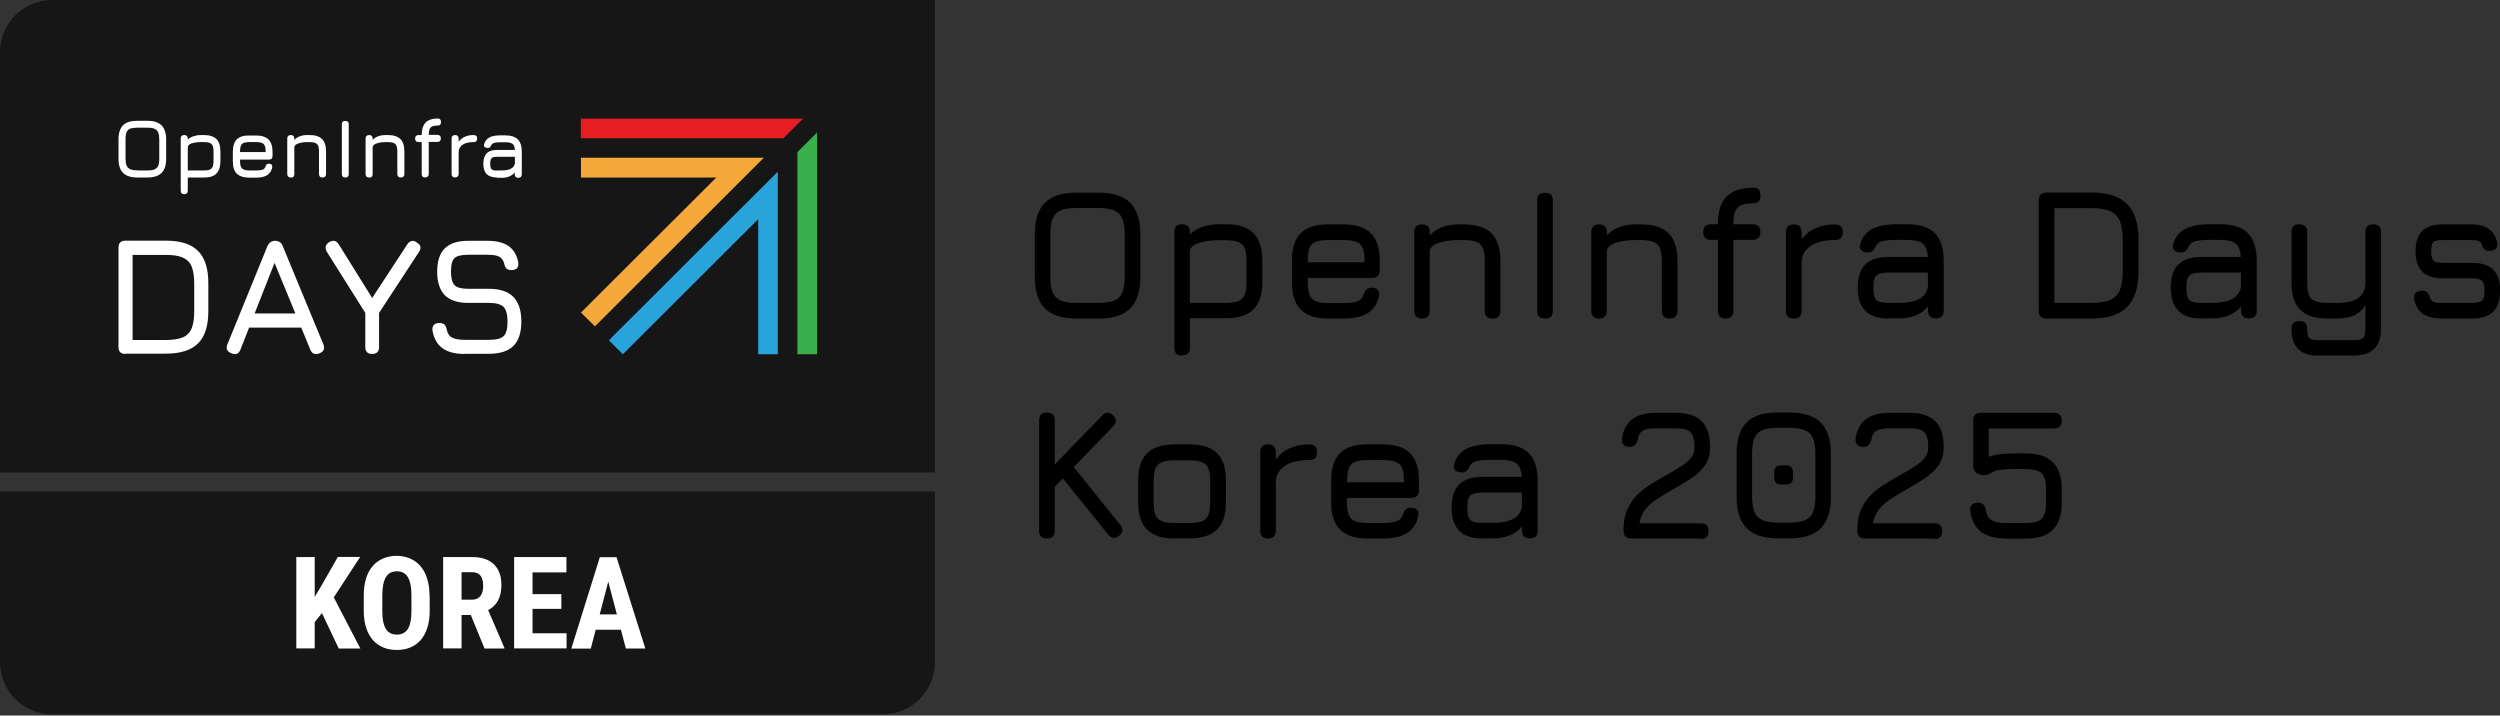
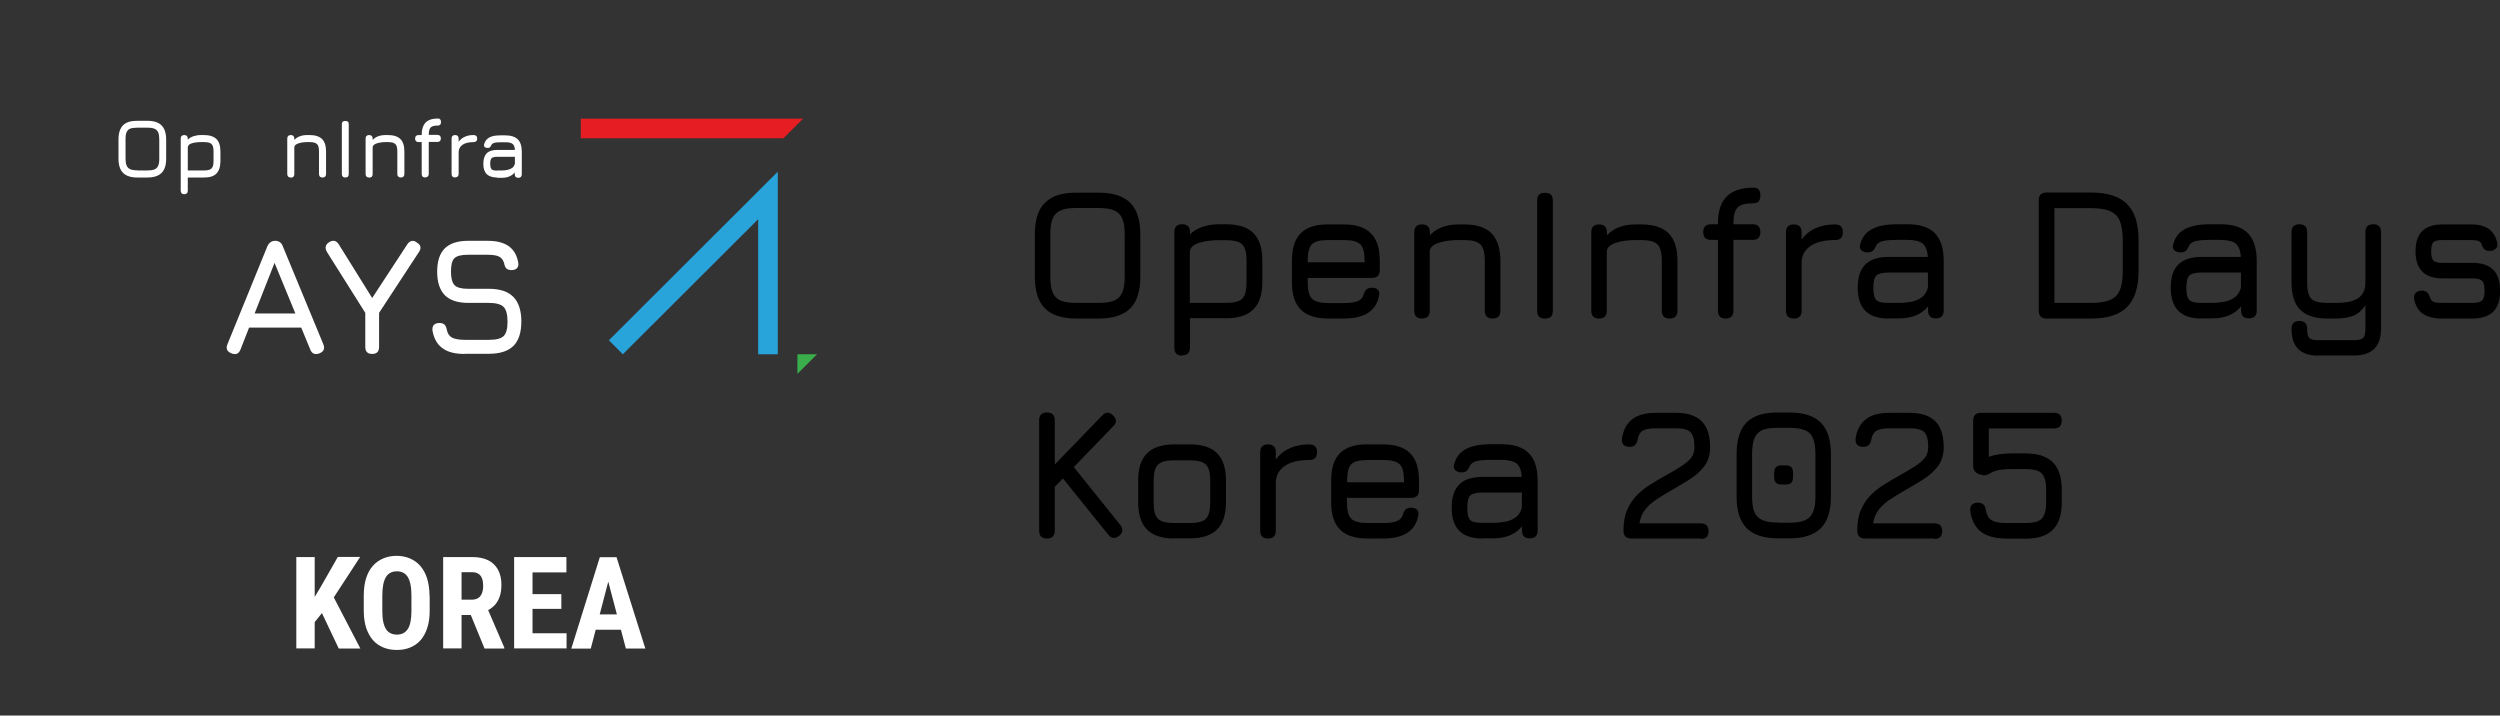
<svg xmlns="http://www.w3.org/2000/svg" id="uuid-3c7fd99c-0507-40f2-97cb-80febcb13a44" data-name="레이어 2" width="163.09" height="46.68" viewBox="0 0 163.09 46.68">
  <rect x="0" y="0" width="163.09" height="46.68" fill="#333333" stroke="none" />
  <defs>
    <style>
      .uuid-b416b47d-27cd-42a9-ad1f-7b34d2db29b9 {
        fill: #e61e24;
      }

      .uuid-7377d6a5-3133-4ea0-9bd1-596ebc1591ea {
        fill: #28a4db;
      }

      .uuid-73480aef-a711-4891-8f00-e234af81e6b2 {
        fill: #fff;
      }

      .uuid-3d8825b9-ec72-4a63-bfe8-8b01cb9ff7b7 {
        fill: none;
      }

      .uuid-142035eb-e80c-4e81-9efd-d8df3dea6df4 {
        fill: #39ae4a;
      }

      .uuid-1c3a05ca-a720-45fe-84e0-f1493bfcffe0 {
        clip-path: url(#uuid-3fc68c76-30ee-4e94-b2a2-44f77c00ac19);
      }

      .uuid-c9efd00f-9333-4a34-b0a0-3e5762128e11 {
        fill: #f4a93a;
      }

      .uuid-1b498e36-0bd3-470d-be6c-e8ea9747d637 {
        fill: #161616;
      }
    </style>
    <clipPath id="uuid-3fc68c76-30ee-4e94-b2a2-44f77c00ac19">
      <rect class="uuid-3d8825b9-ec72-4a63-bfe8-8b01cb9ff7b7" width="61.04" height="46.68" />
    </clipPath>
  </defs>
  <g id="uuid-c950e4f7-098d-4ca4-8c25-3e4cb0a0641c" data-name="uuid-c5f0bc6b-95a2-4acb-a276-3bae7bdf8155">
    <g>
      <g class="uuid-1c3a05ca-a720-45fe-84e0-f1493bfcffe0">
        <g>
-           <path class="uuid-1b498e36-0bd3-470d-be6c-e8ea9747d637" d="M0,43.2c0,1.88,1.53,3.4,3.4,3.4h54.19c1.88,0,3.4-1.53,3.4-3.4v-11.14H0v11.14Z" />
-           <path class="uuid-1b498e36-0bd3-470d-be6c-e8ea9747d637" d="M3.4,0C1.53,0,0,1.52,0,3.4v27.42h60.99V0H3.4Z" />
-           <path class="uuid-73480aef-a711-4891-8f00-e234af81e6b2" d="M8.19,23.09c-.31,0-.46-.15-.46-.46v-6.47c0-.31.15-.46.46-.46h2.63c.95,0,1.65.22,2.1.67.45.45.67,1.15.67,2.09v1.85c0,.95-.22,1.65-.67,2.09-.45.45-1.15.67-2.1.67h-2.63ZM8.65,22.18h2.17c.47,0,.83-.06,1.1-.17.27-.11.46-.31.58-.58.11-.27.17-.64.17-1.1v-1.85c0-.46-.06-.83-.17-1.1-.11-.27-.31-.46-.58-.58-.27-.12-.64-.17-1.1-.17h-2.17v5.55Z" />
          <path class="uuid-73480aef-a711-4891-8f00-e234af81e6b2" d="M15.1,23.05c-.29-.11-.38-.31-.26-.6l2.6-6.38c.11-.24.28-.36.51-.36h.02c.24.01.4.13.48.36l2.64,6.38c.12.29.03.49-.25.6-.29.11-.49.03-.6-.25l-.59-1.43h-3.4l-.56,1.43c-.11.28-.31.37-.59.25ZM16.61,20.45h2.66l-1.36-3.3-1.3,3.3Z" />
          <path class="uuid-73480aef-a711-4891-8f00-e234af81e6b2" d="M24.29,23.09c-.31,0-.46-.15-.46-.46v-2.22l-2.5-3.97c-.15-.26-.11-.48.14-.64.26-.16.47-.11.63.14l2.18,3.5,2.29-3.5c.08-.12.17-.19.28-.22.11-.02.22,0,.34.1.27.16.31.37.14.62l-2.6,3.97v2.22c0,.31-.15.46-.46.46Z" />
          <path class="uuid-73480aef-a711-4891-8f00-e234af81e6b2" d="M30.31,23.09c-.62,0-1.11-.12-1.45-.38-.35-.25-.56-.64-.65-1.16-.01-.16.02-.28.1-.36.08-.08.2-.12.35-.12s.27.04.34.11c.07.07.12.18.15.34.05.25.17.42.35.51.18.09.46.14.83.14h1.57c.47,0,.79-.08.96-.25.17-.17.25-.48.25-.94s-.09-.79-.26-.96c-.17-.17-.49-.26-.95-.26h-1.35c-.69,0-1.2-.17-1.53-.5-.33-.34-.5-.85-.5-1.53s.16-1.19.49-1.52c.33-.33.84-.5,1.52-.5h1.3c.58,0,1.03.12,1.36.35.33.24.54.6.62,1.08.02.16,0,.27-.09.36-.08.08-.2.12-.36.12-.15,0-.25-.04-.33-.11-.07-.08-.12-.19-.14-.33-.06-.21-.17-.36-.33-.44-.16-.08-.41-.12-.74-.12h-1.3c-.44,0-.73.08-.88.23-.15.15-.22.44-.22.87s.08.72.23.88c.15.16.45.24.88.24h1.35c.72,0,1.25.17,1.6.52.35.35.53.89.53,1.61s-.17,1.25-.52,1.6c-.35.34-.88.51-1.6.51h-1.57Z" />
          <path class="uuid-73480aef-a711-4891-8f00-e234af81e6b2" d="M8.96,11.58c-.42,0-.73-.1-.93-.3-.2-.2-.3-.51-.3-.92v-1.26c0-.42.1-.73.3-.93.2-.2.51-.29.92-.29h.66c.42,0,.73.1.93.3.2.2.3.51.3.93v1.25c0,.42-.1.72-.3.92-.2.2-.51.3-.93.3h-.66ZM8.96,11.12h.66c.19,0,.35-.02.46-.07.11-.05.19-.12.24-.24.05-.11.07-.26.07-.46v-1.25c0-.19-.02-.34-.07-.46-.05-.11-.12-.19-.24-.24-.11-.05-.26-.07-.46-.07h-.66c-.19,0-.35.02-.46.06-.11.04-.19.12-.24.23s-.07.26-.07.46v1.26c0,.19.02.35.07.46.05.11.12.19.24.24.11.05.26.07.46.07Z" />
          <path class="uuid-73480aef-a711-4891-8f00-e234af81e6b2" d="M12.02,12.67c-.15,0-.23-.08-.23-.23v-3.4c0-.15.08-.23.23-.23s.23.08.23.23v.07c.1-.1.22-.17.36-.22.15-.05.31-.08.49-.08h.21c.36,0,.63.09.81.26.17.17.26.44.26.81v.63c0,.36-.09.63-.26.81-.17.18-.44.26-.81.26h-1.06v.86c0,.15-.08.23-.23.23ZM12.25,11.12h1.06c.24,0,.4-.04.49-.13.09-.09.13-.25.13-.48v-.63c0-.24-.04-.4-.13-.48-.08-.09-.25-.13-.49-.13h-.21c-.23,0-.42.03-.59.08-.17.05-.25.14-.26.26v1.51Z" />
-           <path class="uuid-73480aef-a711-4891-8f00-e234af81e6b2" d="M15.66,10.38v.13c0,.23.04.39.13.48.09.08.25.13.48.13h.45c.19,0,.32-.02.41-.05.09-.03.15-.1.18-.18.02-.07.05-.12.08-.16.04-.04.09-.05.16-.05s.14.02.17.06c.04.04.05.1.04.17-.04.23-.15.39-.32.51-.17.11-.42.17-.73.17h-.45c-.36,0-.63-.09-.81-.26-.18-.17-.26-.44-.26-.8v-.63c0-.37.09-.64.26-.81.18-.17.44-.26.81-.25h.45c.36,0,.63.09.81.26.17.17.26.44.26.81v.27c0,.15-.08.23-.23.23h-1.9ZM16.27,9.27c-.24,0-.4.04-.48.12-.09.09-.13.25-.13.49v.04h1.67v-.04c0-.24-.04-.4-.13-.48-.08-.09-.25-.13-.49-.13h-.45Z" />
          <path class="uuid-73480aef-a711-4891-8f00-e234af81e6b2" d="M18.97,11.58c-.15,0-.23-.08-.23-.23v-2.31c0-.15.08-.23.23-.23s.23.08.23.23v.09c.19-.21.48-.32.85-.32h.15c.36,0,.63.09.81.26.17.17.26.44.26.81v1.47c0,.15-.08.23-.23.23s-.23-.08-.23-.23v-1.47c0-.24-.04-.4-.13-.48-.09-.09-.25-.13-.48-.13h-.15c-.22,0-.41.03-.57.08-.16.05-.26.13-.28.24v1.77c0,.15-.08.23-.23.23Z" />
          <path class="uuid-73480aef-a711-4891-8f00-e234af81e6b2" d="M22.53,11.58c-.08,0-.14-.02-.17-.06-.04-.04-.06-.1-.06-.17v-3.24c0-.08.02-.14.06-.17.04-.04.1-.05.17-.05s.14.02.17.05c.04.04.05.09.05.17v3.24c0,.08-.02.14-.05.17-.04.04-.09.06-.17.06Z" />
          <path class="uuid-73480aef-a711-4891-8f00-e234af81e6b2" d="M24.08,11.58c-.15,0-.23-.08-.23-.23v-2.31c0-.15.08-.23.23-.23s.23.08.23.23v.09c.19-.21.48-.32.85-.32h.15c.36,0,.63.09.81.26.17.17.26.44.26.81v1.47c0,.15-.08.23-.23.23s-.23-.08-.23-.23v-1.47c0-.24-.04-.4-.13-.48-.09-.09-.25-.13-.48-.13h-.15c-.22,0-.41.03-.57.08-.16.05-.26.13-.28.24v1.77c0,.15-.08.23-.23.23Z" />
          <path class="uuid-73480aef-a711-4891-8f00-e234af81e6b2" d="M27.74,11.58c-.15,0-.23-.08-.23-.23v-2.08h-.2c-.15,0-.23-.08-.23-.23s.08-.23.23-.23h.2v-.02c0-.36.09-.62.26-.8.17-.17.44-.26.8-.26.13,0,.2.08.2.23s-.07.23-.2.23c-.23,0-.39.04-.47.12-.08.08-.13.24-.13.47v.02h.56c.15,0,.23.08.23.23s-.08.23-.23.23h-.56v2.08c0,.15-.08.23-.23.23Z" />
          <path class="uuid-73480aef-a711-4891-8f00-e234af81e6b2" d="M29.69,11.58c-.15,0-.23-.08-.23-.23v-2.31c0-.15.08-.23.23-.23s.23.08.23.23v.21c.11-.15.24-.26.41-.33.17-.08.36-.11.57-.11.15,0,.23.08.23.23s-.08.23-.23.23c-.31,0-.56.06-.72.17-.17.12-.25.27-.26.46v1.44c0,.15-.08.23-.23.23Z" />
          <path class="uuid-73480aef-a711-4891-8f00-e234af81e6b2" d="M32.43,11.58c-.31,0-.53-.08-.68-.22-.15-.15-.22-.38-.22-.68s.08-.53.22-.68c.15-.15.38-.22.68-.22h1.16c-.01-.19-.06-.32-.15-.39-.09-.07-.24-.11-.46-.11h-.32c-.18,0-.32.01-.41.04-.09.02-.15.07-.19.13-.03.08-.07.13-.1.16-.03.03-.09.04-.16.04-.08,0-.14-.02-.18-.06-.04-.04-.06-.1-.04-.17.05-.2.17-.36.34-.45.17-.1.42-.14.73-.14h.32c.36,0,.63.09.81.26.17.17.26.44.26.81v1.47c0,.15-.08.23-.23.23s-.23-.08-.23-.23v-.12c-.19.23-.48.35-.85.35h-.31ZM32.43,11.12h.31c.14,0,.26-.01.38-.04.12-.03.22-.07.3-.13.08-.06.14-.16.17-.28v-.44h-1.16c-.18,0-.3.03-.36.09-.06.06-.09.18-.09.36s.03.3.09.36c.06.06.18.09.36.09Z" />
-           <path class="uuid-c9efd00f-9333-4a34-b0a0-3e5762128e11" d="M37.9,10.3v1.28h8.83l-8.83,8.81.91.9,11.02-11h-11.93Z" />
          <path class="uuid-b416b47d-27cd-42a9-ad1f-7b34d2db29b9" d="M51.11,9.02l1.28-1.28h-14.5v1.28h13.21Z" />
-           <path class="uuid-142035eb-e80c-4e81-9efd-d8df3dea6df4" d="M52.02,9.92v13.19h1.28v-14.47l-1.28,1.28Z" />
+           <path class="uuid-142035eb-e80c-4e81-9efd-d8df3dea6df4" d="M52.02,9.92v13.19h1.28l-1.28,1.28Z" />
          <path class="uuid-7377d6a5-3133-4ea0-9bd1-596ebc1591ea" d="M50.74,23.11v-11.91l-11.02,11,.91.91,8.83-8.81v8.81h1.28Z" />
          <path class="uuid-73480aef-a711-4891-8f00-e234af81e6b2" d="M20.53,36.34v5.96h-1.2v-5.96h1.2ZM23.49,36.34l-1.93,2.96-1.18,1.47-.23-1.2.77-1.28,1.12-1.96h1.46ZM22.1,42.31l-1.3-2.74.88-.78,1.83,3.52h-1.41ZM28.03,38.86v1c0,.42-.05.79-.16,1.11-.1.31-.25.58-.43.79-.19.21-.41.37-.68.48-.26.11-.55.16-.87.16s-.61-.05-.88-.16c-.26-.11-.49-.26-.68-.48-.19-.21-.33-.48-.44-.79-.1-.32-.16-.69-.16-1.11v-1c0-.43.05-.81.15-1.13.1-.32.25-.6.44-.81.19-.22.42-.38.68-.49.26-.11.55-.17.87-.17s.61.06.87.17c.26.11.49.27.68.49.19.22.34.49.44.81.1.32.16.7.16,1.13ZM26.84,39.86v-1c0-.28-.02-.53-.06-.72-.04-.2-.1-.37-.18-.5-.08-.13-.18-.22-.3-.28-.12-.06-.25-.09-.41-.09s-.29.03-.41.09c-.12.06-.22.15-.3.28-.08.13-.14.29-.18.5-.04.2-.06.44-.06.72v1c0,.27.02.51.06.7.04.19.1.35.18.48s.18.21.3.27c.12.06.26.09.41.09s.29-.03.41-.09c.12-.06.22-.15.3-.27.08-.12.14-.28.18-.48.04-.19.06-.43.06-.7ZM28.9,36.34h1.91c.4,0,.74.07,1.02.2.28.14.5.34.65.61.15.27.23.6.23.99,0,.32-.04.6-.13.83-.09.23-.21.42-.37.57-.16.15-.35.27-.58.36l-.36.22h-1.55v-1s1.07,0,1.07,0c.16,0,.3-.04.41-.11.11-.07.19-.18.24-.31.05-.13.08-.29.08-.47,0-.19-.02-.35-.07-.48-.05-.14-.12-.24-.23-.31-.1-.07-.23-.11-.4-.11h-.71v4.97h-1.2v-5.96ZM31.61,42.31l-1.09-2.66h1.26s1.12,2.6,1.12,2.6v.06h-1.28ZM36.96,41.31v.99h-2.59v-.99h2.59ZM34.74,36.34v5.96h-1.2v-5.96h1.2ZM36.62,38.76v.96h-2.24v-.96h2.24ZM36.95,36.34v1h-2.58v-1h2.58ZM39.82,37.41l-1.28,4.9h-1.27l1.86-5.96h.79l-.11,1.06ZM40.83,42.31l-1.29-4.9-.12-1.06h.8l1.88,5.96h-1.27ZM40.88,40.08v1h-2.69v-1h2.69Z" />
        </g>
      </g>
      <path d="M70.22,20.78c-.92,0-1.61-.22-2.05-.66-.44-.44-.66-1.13-.66-2.05v-2.8c0-.93.22-1.62.67-2.05.44-.44,1.13-.66,2.05-.65h1.45c.93,0,1.61.22,2.05.66.44.44.66,1.12.66,2.05v2.79c0,.92-.22,1.61-.66,2.05-.44.44-1.12.66-2.05.66h-1.45ZM70.22,19.76h1.45c.43,0,.77-.05,1.02-.15.25-.11.42-.28.52-.53.11-.25.16-.59.16-1.02v-2.79c0-.43-.05-.77-.16-1.01-.1-.25-.27-.42-.52-.53s-.59-.16-1.02-.16h-1.45c-.43,0-.77.04-1.01.15-.25.1-.42.27-.53.52-.11.25-.16.59-.16,1.02v2.8c0,.43.05.77.15,1.02.11.25.28.42.53.53.25.1.59.15,1.02.15ZM77.12,23.2c-.34,0-.51-.17-.51-.51v-7.55c0-.34.17-.51.51-.51s.51.17.51.51v.15c.22-.22.49-.38.81-.49.32-.11.68-.17,1.08-.17h.46c.81,0,1.41.19,1.79.58.39.39.58.99.58,1.79v1.39c0,.8-.19,1.4-.58,1.79-.39.39-.99.58-1.79.58h-2.35v1.91c0,.34-.17.51-.51.51ZM77.62,19.76h2.35c.53,0,.89-.09,1.07-.28.19-.19.28-.55.28-1.07v-1.39c0-.53-.09-.89-.28-1.07-.19-.19-.54-.28-1.07-.28h-.46c-.5,0-.94.06-1.31.18-.37.12-.56.31-.58.58v3.35ZM85.31,18.13v.29c0,.52.09.88.28,1.07.19.19.55.28,1.07.28h.99c.41,0,.72-.04.91-.12.2-.08.33-.21.39-.41.04-.15.11-.27.18-.35.08-.08.2-.12.36-.12.17,0,.3.04.39.13.09.09.12.22.08.39-.09.5-.33.87-.71,1.12-.39.25-.92.37-1.61.37h-.99c-.8,0-1.4-.19-1.79-.58-.39-.39-.58-.98-.58-1.78v-1.41c0-.82.19-1.42.58-1.8.39-.39.99-.58,1.79-.57h.99c.81,0,1.41.19,1.79.58.39.38.58.98.58,1.79v.61c0,.34-.17.51-.51.51h-4.22ZM86.66,15.66c-.52,0-.88.08-1.07.27-.19.19-.28.55-.28,1.08v.1h3.71v-.1c0-.53-.09-.89-.28-1.07-.19-.19-.54-.28-1.07-.28h-.99ZM92.77,20.78c-.34,0-.51-.17-.51-.51v-5.12c0-.34.17-.51.51-.51s.51.17.51.51v.2c.43-.47,1.06-.71,1.89-.71h.34c.81,0,1.41.19,1.79.58s.58.99.58,1.79v3.26c0,.34-.17.51-.51.51s-.51-.17-.51-.51v-3.26c0-.53-.1-.89-.29-1.07-.19-.19-.55-.28-1.07-.28h-.34c-.48,0-.91.06-1.27.17-.36.11-.57.28-.62.52v3.92c0,.34-.17.51-.51.51ZM100.79,20.78c-.17,0-.3-.04-.39-.12-.08-.08-.12-.21-.12-.39v-7.18c0-.18.04-.31.12-.39.08-.08.21-.12.39-.12s.31.04.39.12c.08.08.12.21.12.39v7.18c0,.17-.04.3-.12.39-.08.08-.21.12-.39.12ZM104.32,20.78c-.34,0-.51-.17-.51-.51v-5.12c0-.34.17-.51.51-.51s.51.17.51.51v.2c.43-.47,1.06-.71,1.89-.71h.34c.81,0,1.41.19,1.79.58.39.39.58.99.58,1.79v3.26c0,.34-.17.51-.51.51s-.51-.17-.51-.51v-3.26c0-.53-.1-.89-.29-1.07-.19-.19-.55-.28-1.07-.28h-.34c-.48,0-.91.06-1.27.17-.36.11-.57.28-.62.52v3.92c0,.34-.17.51-.51.51ZM112.58,20.78c-.34,0-.51-.17-.51-.51v-4.62h-.45c-.34,0-.51-.17-.51-.51s.17-.51.51-.51h.45v-.05c0-.8.19-1.38.57-1.76.38-.38.97-.58,1.76-.58.29,0,.44.17.44.51s-.15.51-.44.51c-.51,0-.86.09-1.04.27-.19.18-.28.53-.28,1.05v.05h1.25c.34,0,.51.17.51.51s-.17.51-.51.51h-1.25v4.62c0,.34-.17.51-.51.51ZM117.02,20.78c-.34,0-.51-.17-.51-.51v-5.12c0-.34.17-.51.51-.51s.51.17.51.51v.47c.24-.32.54-.57.91-.73.37-.17.8-.25,1.27-.25.34,0,.51.17.51.51s-.17.51-.51.51c-.7,0-1.23.13-1.6.39-.37.26-.56.6-.58,1.02v3.2c0,.34-.17.51-.51.51ZM123.2,20.78c-.68,0-1.18-.17-1.51-.5-.33-.33-.5-.84-.5-1.51s.16-1.18.49-1.51c.33-.33.84-.5,1.52-.5h2.56c-.02-.42-.14-.71-.33-.87-.2-.16-.54-.24-1.02-.24h-.7c-.4,0-.71.03-.9.08-.2.05-.34.15-.42.29-.07.17-.15.29-.22.35-.08.06-.19.1-.34.1-.17,0-.3-.05-.4-.14-.1-.1-.13-.22-.08-.38.12-.46.37-.79.76-1,.39-.21.93-.32,1.62-.32h.7c.81,0,1.41.19,1.79.58s.58.99.58,1.79v3.26c0,.34-.17.51-.51.51s-.51-.17-.51-.51v-.27c-.43.52-1.06.78-1.89.78h-.68ZM123.2,19.76h.68c.3,0,.58-.03.84-.08.26-.06.49-.16.67-.3.19-.15.31-.35.38-.62v-.98h-2.57c-.4,0-.67.07-.8.2-.13.13-.19.4-.19.79s.06.67.19.8c.13.13.4.19.8.19ZM133.51,20.78c-.34,0-.51-.17-.51-.51v-7.2c0-.34.17-.51.51-.51h2.92c1.05,0,1.83.25,2.33.75.5.5.75,1.27.75,2.33v2.06c0,1.05-.25,1.83-.75,2.33-.49.5-1.27.75-2.33.75h-2.92ZM134.02,19.76h2.41c.52,0,.92-.06,1.22-.19.3-.13.52-.34.64-.64.13-.3.19-.71.19-1.23v-2.06c0-.51-.07-.92-.19-1.22-.13-.3-.34-.52-.64-.65-.3-.13-.71-.19-1.22-.19h-2.41v6.18ZM143.62,20.78c-.68,0-1.18-.17-1.51-.5-.33-.33-.5-.84-.5-1.51s.16-1.18.49-1.51c.33-.33.84-.5,1.52-.5h2.56c-.02-.42-.14-.71-.33-.87-.2-.16-.54-.24-1.02-.24h-.7c-.4,0-.7.03-.9.08-.2.05-.34.15-.42.29-.07.17-.15.29-.22.35-.08.06-.19.1-.34.1-.17,0-.3-.05-.4-.14-.1-.1-.13-.22-.08-.38.12-.46.37-.79.76-1,.39-.21.93-.32,1.62-.32h.7c.81,0,1.41.19,1.79.58s.58.99.58,1.79v3.26c0,.34-.17.51-.51.51s-.51-.17-.51-.51v-.27c-.43.52-1.06.78-1.89.78h-.68ZM143.62,19.76h.68c.3,0,.58-.03.84-.08.26-.06.49-.16.67-.3.19-.15.31-.35.38-.62v-.98h-2.57c-.4,0-.67.07-.8.2-.13.13-.19.4-.19.79s.06.67.19.8c.13.13.4.19.8.19ZM151.23,23.2c-.59,0-1.02-.15-1.31-.44-.29-.29-.43-.73-.43-1.31,0-.34.17-.51.51-.51s.51.17.51.51c0,.3.04.5.13.59.09.1.29.15.59.15h2.35c.3,0,.49-.05.59-.15.09-.09.14-.29.14-.59v-1.54c-.24.36-.53.6-.85.71-.32.11-.67.16-1.04.16h-.59c-.8,0-1.39-.19-1.77-.57-.38-.38-.57-.97-.57-1.76v-3.31c0-.34.17-.51.51-.51s.51.17.51.51v3.31c0,.51.09.85.27,1.04.19.18.53.27,1.05.27h.59c.66,0,1.14-.11,1.44-.32.3-.22.45-.55.45-.99v-3.31c0-.34.17-.51.51-.51s.51.17.51.51v6.3c0,.59-.15,1.02-.44,1.31-.29.29-.73.44-1.31.44h-2.35ZM159.28,20.78c-.51,0-.92-.11-1.22-.31-.3-.21-.49-.53-.57-.96-.03-.17,0-.3.1-.4.1-.1.23-.15.4-.15s.28.04.36.13c.08.08.14.2.19.37.05.12.13.2.24.24.12.04.29.06.51.06h1.99c.31,0,.53-.05.64-.15.11-.11.16-.32.16-.65s-.05-.54-.16-.64-.32-.16-.64-.16h-1.95c-.58,0-1.02-.15-1.31-.44-.29-.29-.44-.73-.44-1.31s.14-1.04.43-1.33c.29-.29.73-.44,1.33-.44h1.89c.95,0,1.51.4,1.68,1.2.03.17,0,.3-.1.39-.1.09-.23.14-.4.14-.16,0-.27-.04-.35-.12-.08-.08-.14-.2-.18-.35-.05-.1-.12-.16-.22-.19-.1-.03-.24-.05-.43-.05h-1.89c-.31,0-.51.05-.6.14-.09.09-.14.3-.14.61,0,.29.05.49.15.59.1.1.3.15.59.15h1.95c.61,0,1.06.15,1.36.45s.45.76.45,1.36-.15,1.07-.45,1.37c-.3.3-.76.45-1.36.45h-1.99ZM68.3,35.13c-.34,0-.51-.17-.51-.51v-7.2c0-.34.17-.51.51-.51s.51.17.51.51v2.88l3.09-3.19c.23-.25.47-.25.71-.01.25.23.25.47.01.71l-2.57,2.66,3.03,3.77c.21.27.18.51-.07.71-.26.21-.5.19-.71-.07l-2.96-3.67-.53.55v2.86c0,.34-.17.51-.51.51ZM76.62,35.13c-.8,0-1.4-.19-1.79-.58-.39-.39-.58-.98-.58-1.78v-1.41c0-.81.19-1.41.58-1.79.39-.39.99-.58,1.79-.58h.99c.81,0,1.41.19,1.79.58.39.39.58.99.58,1.79v1.39c0,.8-.19,1.4-.58,1.79-.39.39-.99.58-1.79.58h-.99ZM75.26,32.77c0,.52.09.88.28,1.07.19.19.55.28,1.07.28h.99c.53,0,.89-.09,1.07-.28.19-.19.28-.55.28-1.07v-1.39c0-.53-.09-.89-.28-1.07-.19-.19-.54-.28-1.07-.28h-.99c-.35,0-.63.04-.82.12-.19.08-.33.21-.41.41-.08.19-.12.47-.12.82v1.41ZM82.72,35.13c-.34,0-.51-.17-.51-.51v-5.12c0-.34.17-.51.51-.51s.51.17.51.51v.47c.24-.32.54-.57.91-.73.37-.17.8-.25,1.27-.25.34,0,.51.17.51.51s-.17.51-.51.51c-.7,0-1.23.13-1.6.39-.37.26-.56.6-.58,1.02v3.2c0,.34-.17.51-.51.51ZM87.87,32.48v.29c0,.52.09.88.28,1.07.19.19.55.28,1.07.28h.99c.41,0,.72-.04.91-.12.2-.08.33-.21.39-.41.04-.15.11-.27.18-.35.08-.08.2-.12.36-.12.17,0,.3.04.39.13.09.09.12.22.08.39-.09.5-.33.87-.71,1.12-.39.25-.92.37-1.61.37h-.99c-.8,0-1.4-.19-1.79-.58-.39-.39-.58-.98-.58-1.78v-1.41c0-.82.19-1.42.58-1.8.39-.39.99-.58,1.79-.57h.99c.81,0,1.41.19,1.79.58.39.38.58.98.58,1.79v.61c0,.34-.17.51-.51.51h-4.22ZM89.23,30.01c-.52,0-.88.08-1.07.27-.19.19-.28.55-.28,1.08v.1h3.71v-.1c0-.53-.09-.89-.28-1.07-.19-.19-.54-.28-1.07-.28h-.99ZM96.71,35.13c-.68,0-1.18-.17-1.51-.5-.33-.33-.5-.84-.5-1.51s.16-1.18.49-1.51c.33-.33.84-.5,1.52-.5h2.56c-.02-.42-.14-.71-.33-.87-.2-.16-.54-.24-1.02-.24h-.7c-.4,0-.7.03-.9.08-.2.05-.34.15-.42.29-.07.17-.15.29-.22.35-.08.06-.19.1-.34.1-.17,0-.3-.05-.4-.14-.1-.1-.13-.22-.08-.38.12-.46.37-.79.76-1,.39-.21.93-.32,1.62-.32h.7c.81,0,1.41.19,1.79.58.39.39.58.99.58,1.79v3.26c0,.34-.17.51-.51.51s-.51-.17-.51-.51v-.27c-.43.52-1.06.78-1.89.78h-.68ZM96.71,34.11h.68c.3,0,.58-.03.84-.08.26-.06.49-.16.67-.3.19-.15.31-.35.38-.62v-.98h-2.57c-.4,0-.67.07-.8.2-.13.13-.19.4-.19.79s.06.67.19.8c.13.13.4.19.8.19ZM110.96,35.13h-4.53c-.35,0-.52-.17-.52-.51,0-.54.08-1,.25-1.38.17-.38.39-.71.66-.97.27-.27.56-.49.86-.67.3-.19.58-.35.84-.5.45-.25.82-.47,1.12-.66.3-.19.53-.38.68-.57.15-.19.22-.43.22-.71,0-.48-.09-.8-.26-.97-.17-.17-.49-.25-.96-.25h-1.3c-.38,0-.66.05-.84.15s-.3.29-.34.56c-.03.16-.08.28-.16.37-.08.08-.2.13-.37.13s-.3-.04-.39-.13c-.09-.09-.13-.23-.11-.4.08-.57.31-.99.67-1.27.36-.28.88-.42,1.54-.42h1.3c.76,0,1.32.18,1.69.55.37.37.55.93.55,1.69,0,.48-.12.89-.36,1.22-.24.32-.55.61-.94.86-.39.25-.8.49-1.25.75-.32.19-.63.37-.92.56-.29.19-.53.4-.74.65-.2.25-.34.56-.4.93h4c.34,0,.51.17.51.51s-.17.51-.51.51ZM116,35.12c-.92,0-1.61-.22-2.05-.66-.44-.44-.66-1.13-.66-2.05v-2.8c0-.93.22-1.62.66-2.06.44-.44,1.13-.65,2.05-.64h.73c.93,0,1.61.22,2.05.66.44.44.66,1.12.66,2.05v2.79c0,.92-.22,1.61-.66,2.05-.44.44-1.12.66-2.05.66h-.73ZM116,34.1h.73c.43,0,.77-.05,1.02-.16.25-.11.42-.28.52-.53.11-.25.16-.58.16-1.01v-2.79c0-.43-.05-.77-.16-1.02-.1-.25-.27-.42-.52-.52-.25-.11-.59-.16-1.02-.16h-.73c-.43,0-.77.04-1.01.14-.25.1-.42.27-.53.52-.1.25-.16.59-.16,1.02v2.8c0,.43.05.77.15,1.01.1.25.28.42.53.53.25.11.59.16,1.02.16ZM116.22,31.61c-.32,0-.48-.16-.48-.48v-.3c0-.31.16-.47.48-.47h.29c.31,0,.46.16.46.47v.3c0,.32-.15.48-.46.48h-.29ZM126.21,35.13h-4.53c-.35,0-.52-.17-.52-.51,0-.54.08-1,.25-1.38.17-.38.39-.71.66-.97.27-.27.56-.49.86-.67.3-.19.58-.35.84-.5.45-.25.82-.47,1.12-.66.3-.19.53-.38.68-.57.15-.19.22-.43.22-.71,0-.48-.09-.8-.26-.97-.17-.17-.49-.25-.96-.25h-1.3c-.38,0-.66.05-.84.15-.18.1-.3.29-.35.56-.03.16-.08.28-.16.37-.08.08-.2.13-.37.13s-.3-.04-.39-.13c-.09-.09-.12-.23-.11-.4.08-.57.31-.99.67-1.27.36-.28.88-.42,1.54-.42h1.3c.76,0,1.32.18,1.69.55.37.37.55.93.55,1.69,0,.48-.12.89-.36,1.22-.24.32-.55.61-.94.86-.39.25-.8.49-1.25.75-.32.19-.63.37-.92.56-.29.19-.53.4-.74.65-.2.25-.34.56-.4.93h4c.34,0,.51.17.51.51s-.17.51-.51.51ZM130.87,35.13c-.71,0-1.25-.15-1.64-.44-.38-.3-.62-.76-.7-1.37-.02-.17.02-.3.11-.39.09-.09.22-.14.39-.14.31,0,.48.17.52.5.06.31.18.53.38.65.2.12.51.18.94.18h1.26c.52,0,.87-.09,1.06-.28.19-.19.29-.55.29-1.06v-.84c0-.52-.1-.87-.29-1.06-.19-.19-.54-.28-1.06-.28h-.9c-.6,0-1.03.07-1.3.22-.12.07-.23.13-.33.16-.1.04-.21.03-.34,0l-.12-.04c-.28-.08-.42-.27-.42-.57v-2.93c0-.34.17-.51.51-.51h4.76c.34,0,.51.17.51.51s-.17.51-.51.51h-4.25v1.85c.41-.15.91-.22,1.5-.22h.9c.8,0,1.39.19,1.78.58s.58.98.58,1.78v.84c0,.8-.19,1.39-.58,1.78s-.98.58-1.78.58h-1.26Z" />
    </g>
  </g>
</svg>